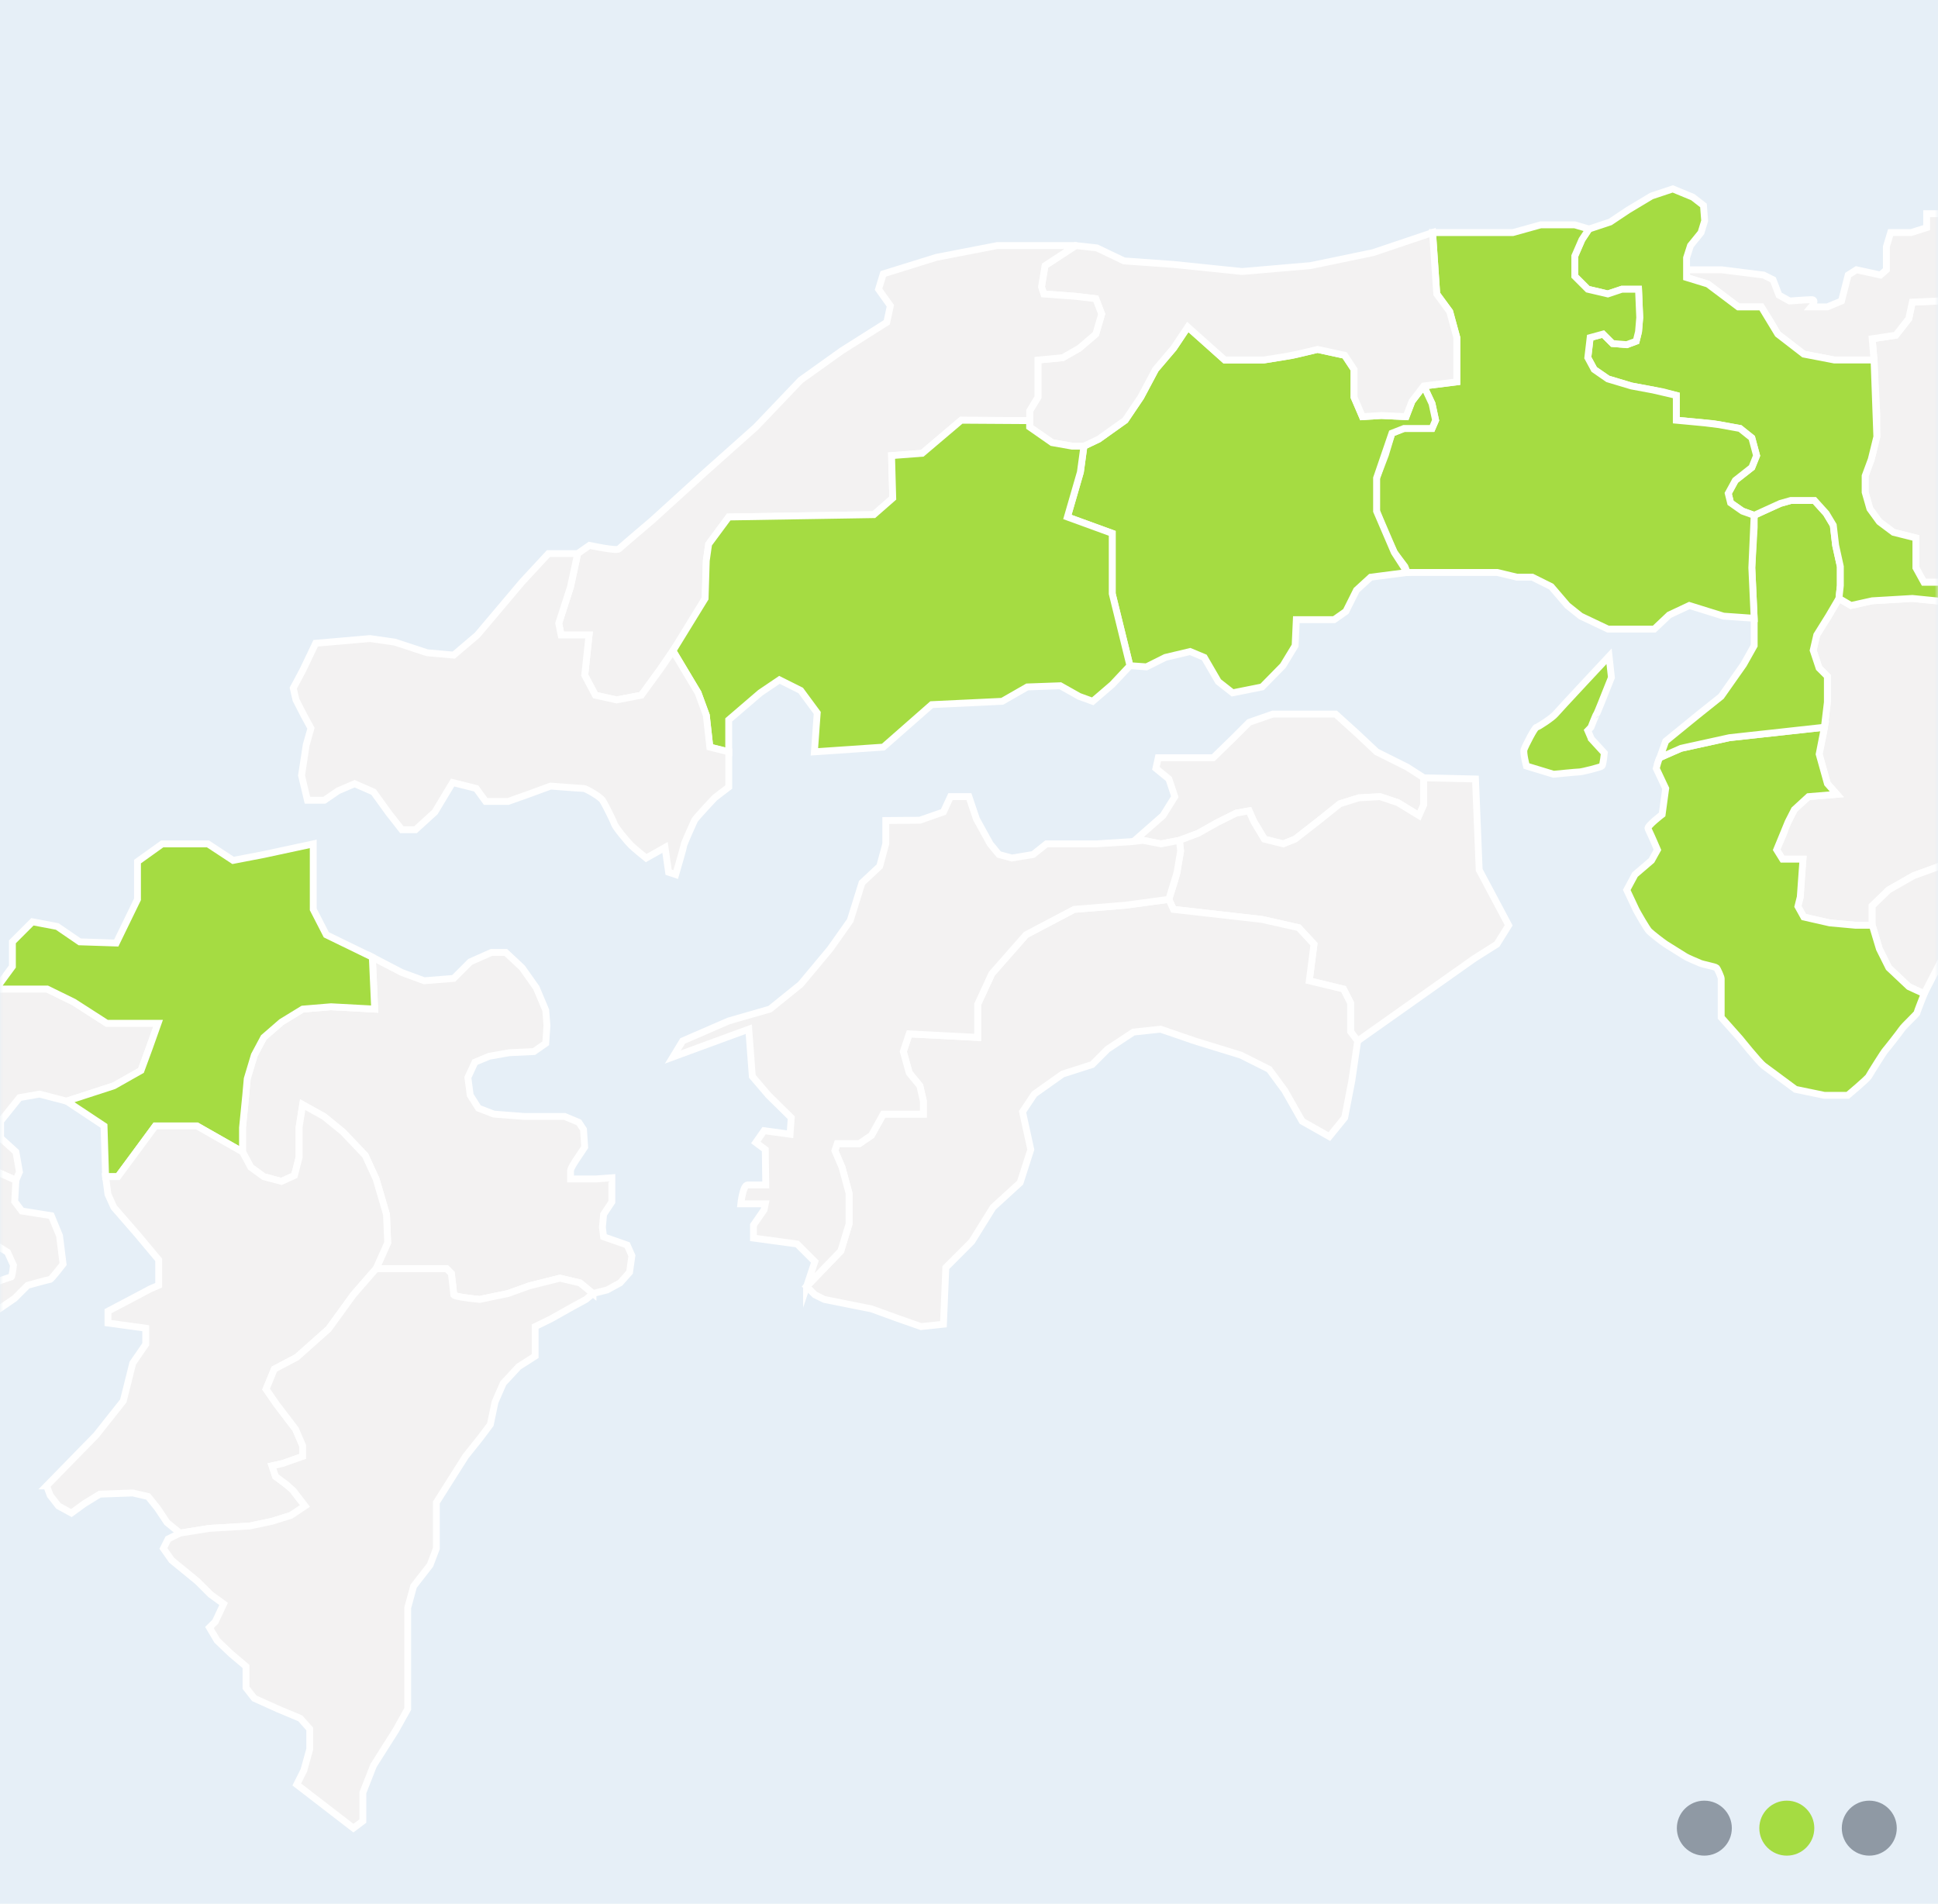
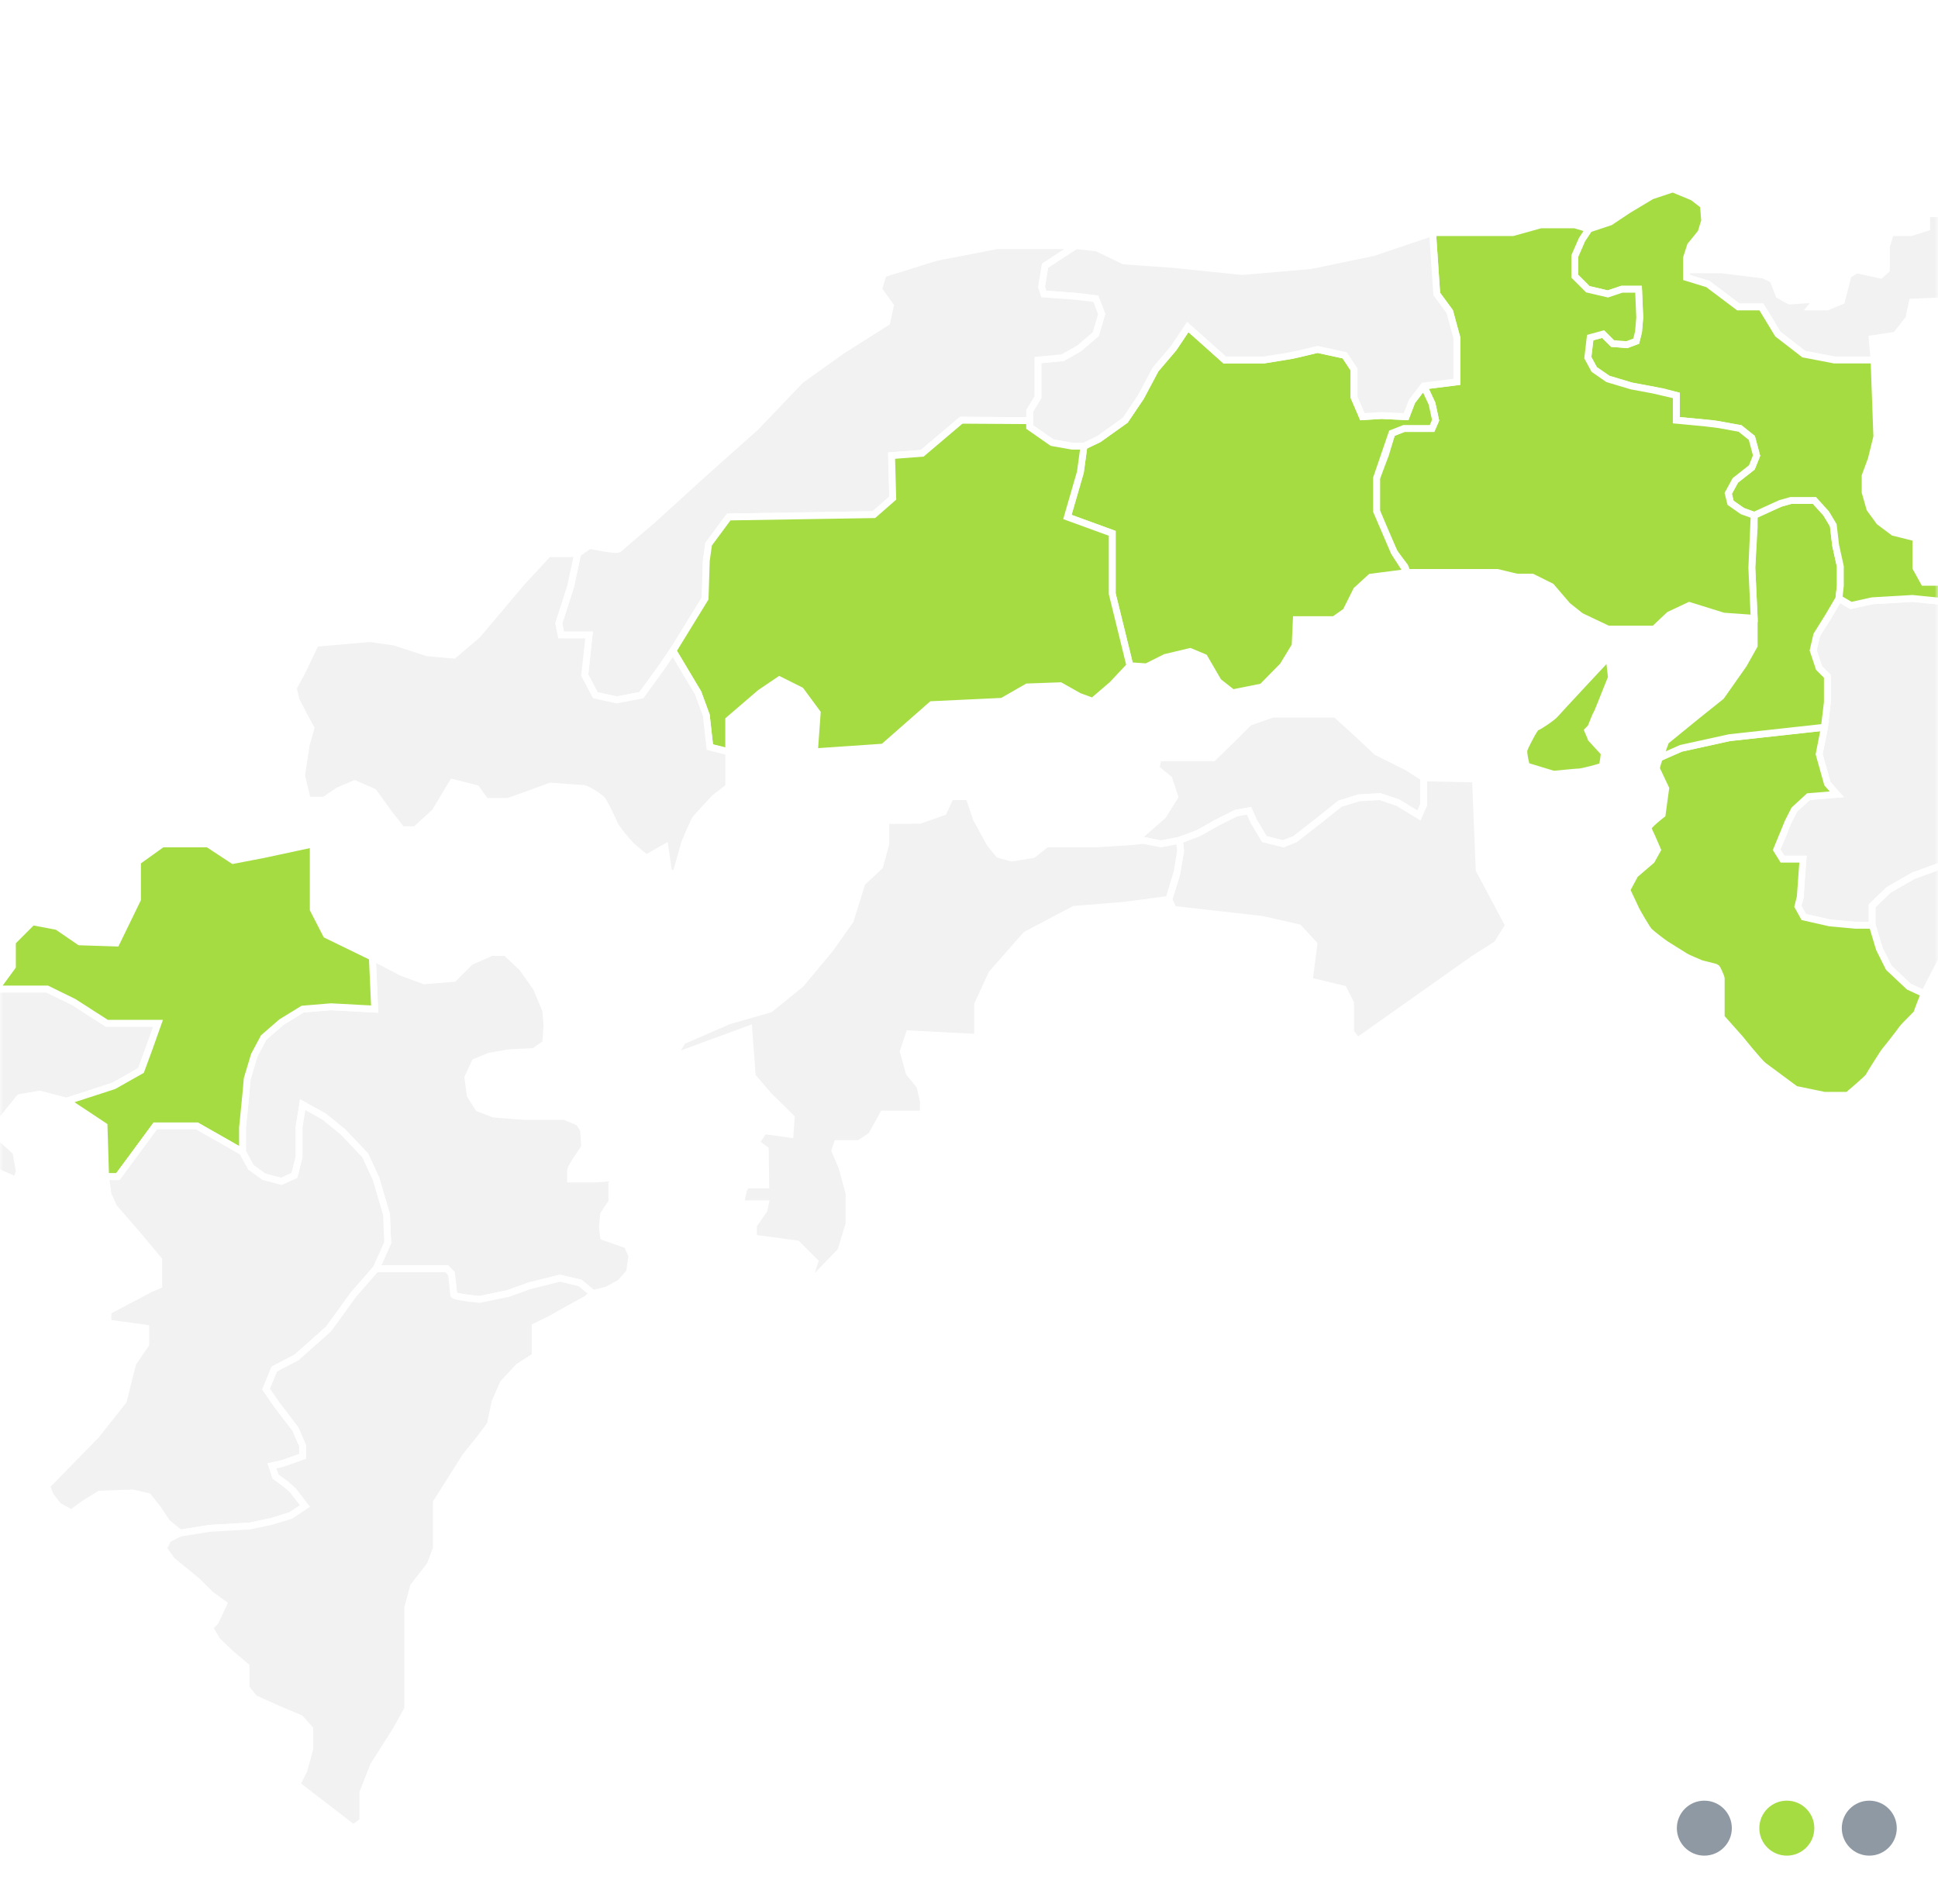
<svg xmlns="http://www.w3.org/2000/svg" width="282" height="277" viewBox="0 0 282 277" fill="none">
  <rect width="282" height="277" fill="white" />
-   <rect opacity="0.1" width="282" height="277" fill="#005BAC" />
  <mask id="mask0_1187_174" style="mask-type:alpha" maskUnits="userSpaceOnUse" x="0" y="0" width="282" height="277">
    <rect width="282" height="277" fill="#D9D9D9" />
  </mask>
  <g mask="url(#mask0_1187_174)">
    <path d="M9.699 160.221L5.75 159.194L2.841 159.706L0.085 163.143V165.58L2.317 167.607L2.829 170.525L2.317 171.726L-2.321 169.667L-6.096 167.261L-8.159 164.517V158.501L-14.856 158.162L-15.372 157.131L-16.23 155.414V152.32V149.812L-13.482 151.981L-12.108 152.15L-12.281 146.312L-12.388 138.587H-9.789L-6.959 139.788L-4.726 141.504L-2.836 143.394L-0.604 143.91H6.873L10.731 145.8L15.538 148.89H22.999L20.519 155.757L16.57 157.989L9.699 160.221Z" fill="#F3F2F2" stroke="white" stroke-miterlimit="10" />
-     <path d="M-16.232 149.811L-19.323 147.689L-22.071 145.973L-24.819 146.146L-25.504 147.347L-25.161 151.469L-25.335 154.217L-21.728 157.308L-17.437 161.257L-12.63 164.69L-10.224 167.954L-9.527 171.217V174.052L-10.913 175.513L-12.63 176.198L-15.547 175.34L-17.094 173.623L-17.267 168.816L-17.519 166.572L-19.842 164.52L-21.559 163.32L-22.933 165.209L-23.618 167.784L-24.65 171.048L-24.823 173.107L-23.965 173.966L-21.39 175.682L-18.472 178.43L-17.523 181.265L-18.13 185.643L-19.161 188.734L-19.846 190.793L-18.299 190.45L-16.24 188.879L-11.09 184.096L-7.999 181.69L-5.94 180.489H-3.192L-0.617 181.127L1.099 182.206L1.958 184.096C1.958 184.096 1.784 185.812 1.615 185.812C1.446 185.812 -0.96 186.671 -1.302 186.844C-1.645 187.017 -2.503 187.36 -2.503 187.875C-2.503 188.391 -2.33 190.624 -2.33 190.624L-0.613 190.797L2.135 188.907L4.025 187.017C4.025 187.017 7.115 186.159 7.288 186.159C7.462 186.159 9.178 183.927 9.178 183.927L8.662 179.804L7.462 176.887L3.17 176.202L2.139 174.828L2.312 171.737L-2.326 169.678L-6.106 167.272L-8.165 164.524V158.512L-14.862 158.174L-16.236 155.426V149.823L-16.232 149.811Z" fill="#F3F2F2" stroke="white" stroke-miterlimit="10" />
-     <path d="M299.726 53.757L300.411 65.434V73.249L299.726 76.391L297.321 79.002L295.088 80.202H291.234L288.218 78.828L285.986 78.143V81.23L284.611 83.636L282.607 84.722H279.942L278.777 82.608V78.273L275.513 77.454L273.454 75.911L272.08 74.021L271.391 71.616V69.242L272.284 66.828L273.091 63.544L273.107 60.454L272.938 57.194L272.686 52.383L272.422 49.292L275.855 48.78L277.745 46.375L278.261 43.969L282.21 43.8L285.474 43.284L287.47 41.323L288.679 39.256L289.017 35.398L289.423 33.839L296.549 35.949L298.352 40.878L299.037 45.343L299.726 53.757Z" fill="#F3F2F2" stroke="white" stroke-miterlimit="10" />
    <path d="M285.131 87.758L278.26 87.073L272.422 87.416L269.331 88.101L267.579 87.069L266.067 89.644L264.35 92.392L263.835 94.625L264.693 97.2L265.894 98.4V102.18L265.378 106.471L264.693 109.735L265.894 114.027L267.268 115.574L263.146 115.917C263.146 115.917 261.256 117.464 261.087 117.806C260.917 118.149 259.713 120.381 259.713 120.724C259.713 121.066 258.512 123.472 258.512 123.641C258.512 123.811 259.37 125.015 259.37 125.015H262.339L262.118 127.59L261.945 130.508C261.945 130.508 261.602 131.708 261.602 131.882C261.602 132.055 262.461 133.429 262.461 133.429L266.24 134.287L270.02 134.63H272.426V131.795L274.831 129.476L278.437 127.417L282.217 126.043L284.623 124.669L286.339 122.263L286.513 120.204V114.196L285.91 111.46L285.481 108.357L285.91 104.381L287.713 103.377L290.461 103.034L290.635 100.629L290.292 98.054L288.745 96.68L284.796 95.306L284.623 92.558L285.308 89.983L285.135 87.751L285.131 87.758Z" fill="#F3F2F2" stroke="white" stroke-miterlimit="10" />
    <path d="M292.687 0.012L287.537 5.508L283.443 11.516L282.557 18.729L283.415 24.052L284.616 27.658L283.931 31.091H280.352V33.119L278.092 33.84H275.108L274.486 35.899V39.253L273.628 40.017L270.135 39.253L268.927 40.017L267.958 43.797L265.899 44.655H263.552C263.552 44.655 264.466 43.572 263.552 43.6C262.639 43.627 260.407 43.797 260.407 43.797L258.859 42.938L258.001 40.706L256.627 40.021L250.517 39.257H245.41V40.375L248.501 41.32L250.446 42.765L252.934 44.655H256.292L257.481 46.545L258.682 48.604L262.462 51.521L266.927 52.38H272.687L272.423 49.289L275.856 48.773L277.746 46.367L278.262 43.962L282.21 43.789L285.474 43.273L287.47 41.312L288.679 39.245L289.077 34.686L289.419 33.828L296.546 35.938L295.943 32.281L296.975 29.19L301.266 27.989L309.164 28.847L318.015 27.989L319.125 25.072L319.81 20.264L317.924 17.119L315.176 14.426L307.278 9.788L302.987 9.272L299.207 7.213L295.427 3.606L292.679 0L292.687 0.012Z" fill="#F3F2F2" stroke="white" stroke-miterlimit="10" />
    <path d="M314.494 70.588L313.947 73.249L311.403 75.395L308.655 79.344L306.765 83.636L305.907 87.927V91.754L306.939 93.25L311.403 97.03L315.183 99.262L317.931 100.809L320.163 102.868L321.537 105.617L321.364 109.396L320.848 115.578C320.848 115.578 319.648 116.093 319.301 115.92C318.959 115.747 316.037 114.203 315.868 114.03C315.699 113.857 314.151 111.455 314.151 111.455L312.951 110.081H311.061L308.828 113.514L307.632 115.955L302.647 114.546L300.242 114.719L297.73 115.955L294.919 117.979L293.371 120.385L292.513 122.444V125.038L290.966 128.456L290.107 132.578H286.214L282.895 138.933L279.977 144.598L277.745 143.567L274.827 140.818L273.453 138.07L272.422 134.637V131.802L274.827 129.483L278.434 127.424L282.214 126.05L284.619 124.676L286.336 122.271L286.509 120.212V114.203L285.907 111.467L285.477 108.365L285.907 104.388L287.71 103.384L290.458 103.042L290.631 100.636L290.289 98.061L288.741 96.687L286.761 96.002L284.792 95.317L284.619 92.569L285.304 89.994L285.131 87.762L284.615 83.64L285.989 81.23V78.143L288.222 78.828L291.233 80.203H295.088L297.32 79.002L299.726 76.391L300.411 73.249V65.438L300.139 60.852L299.958 57.796L299.722 53.761L301.954 56.678L303.789 58.863L305.561 60.974L309.51 64.237L311.49 65.304L313.077 66.159L313.62 68.056L314.49 70.596L314.494 70.588Z" fill="#F3F2F2" stroke="white" stroke-miterlimit="10" />
    <path d="M265.464 105.818L251.648 107.334L244.609 108.882C244.609 108.882 241.691 110.082 241.518 110.256C241.345 110.429 241.002 111.803 241.002 111.803L242.376 114.72L241.861 118.5C241.861 118.5 239.628 120.217 239.802 120.559C239.975 120.902 240.66 122.449 240.66 122.449L241.176 123.65L240.317 125.197L237.912 127.256L236.711 129.488C236.711 129.488 237.912 132.063 238.085 132.406C238.258 132.748 239.632 135.154 239.975 135.496C240.317 135.839 241.865 137.044 242.38 137.386C242.896 137.729 244.613 138.76 245.129 139.103C245.644 139.445 247.018 139.961 247.361 140.134C247.703 140.308 249.593 140.65 249.766 140.819C249.94 140.989 250.452 142.194 250.452 142.367V148.032L253.2 151.123C253.2 151.123 255.948 154.556 256.633 155.072C257.318 155.588 261.271 158.505 261.271 158.505L265.472 159.375H268.869C268.869 159.375 271.747 156.962 271.921 156.615C272.094 156.269 274.153 153.009 274.326 152.836C274.499 152.662 276.385 150.261 276.732 149.745C277.078 149.229 278.964 147.513 278.964 147.339C278.964 147.166 279.996 144.591 279.996 144.591L277.763 143.56L274.846 140.812L273.472 138.063L272.44 134.63H270.035L266.255 134.288L262.475 133.429L261.617 131.882L261.96 130.508L262.353 125.012H259.385L258.527 123.638L259.727 120.72L260.192 119.583L261.101 117.803L263.161 115.913L267.283 115.571L265.909 114.023L264.708 109.732L265.476 105.811L265.464 105.818Z" fill="#A5DC42" stroke="white" stroke-miterlimit="10" />
    <path d="M241.516 110.252L242.374 107.85L247.012 104.07L250.445 101.326L253.709 96.688L255.252 93.94V91.712V89.963L254.91 82.609L255.252 76.727V74.983L256.973 74.191L259.052 73.25L260.575 72.821H262.878H264.024L265.729 74.707L266.76 76.424L267.103 79.345L267.788 82.436V85.196L267.583 87.074L266.071 89.649L264.355 92.397L263.839 94.629L264.296 95.999L264.697 97.204L265.902 98.405V102.184L265.465 105.818L262.012 106.196L259.304 106.495L254.654 107.003L251.65 107.334L244.606 108.881L241.516 110.252Z" fill="#A5DC42" stroke="white" stroke-miterlimit="10" />
    <path d="M255.255 74.983L253.539 74.365L251.822 73.164L251.48 71.79L252.511 69.9L254.913 68.01L255.602 66.294L254.913 63.719L253.196 62.345L249.421 61.66L243.924 61.144V57.533L242.035 57.022L237.401 56.163L233.963 55.132L231.975 53.758L231.046 52.041L231.389 49.124L233.278 48.608L234.652 49.982L236.712 50.151L238.086 49.64L238.428 48.266L238.601 46.202L238.428 42.084H236.007L233.963 42.769L231.046 42.084L229.156 40.194V37.242L230.188 34.871L231.215 33.324L234.31 32.297L236.885 30.576L240.318 28.517L243.409 27.485L246.326 28.69L247.873 29.891L248.047 32.123L247.519 33.84L245.984 35.73L245.413 37.509V39.257V40.376L248.503 41.324L252.94 44.659H256.299L258.693 48.608L262.468 51.525L266.933 52.384H272.693L273.099 63.545L272.291 66.829L271.398 69.243V71.617L272.087 74.022L273.461 75.912L275.52 77.455L278.784 78.274V82.609L279.949 84.723H282.615L284.619 83.637L285.134 87.759L278.268 87.074L272.429 87.416L269.339 88.101L267.587 87.074L267.791 85.196V82.436L267.106 79.345L266.764 76.424L265.732 74.707L264.027 72.821H260.578L259.055 73.251L255.255 74.983Z" fill="#A5DC42" stroke="white" stroke-miterlimit="10" />
    <path d="M208.455 33.84L209.061 42.769L210.951 45.344L211.982 49.124V53.758V55.561L207.171 56.163L208.376 58.738L208.892 61.144L208.376 62.345H204.289L202.537 63.034L201.6 66.152L200.305 69.558V72.821V74.376L201.506 77.455L202.88 80.377L204.427 82.436L204.769 83.294H210.47H217.86L220.738 83.983H222.967L225.719 85.353L228.073 88.101L230.01 89.649L233.987 91.538H240.707L242.889 89.475L245.814 88.101L250.786 89.649L255.251 89.964L254.909 82.609L255.251 74.983L253.535 74.365L251.818 73.164L251.475 71.79L252.507 69.9L254.909 68.01L255.598 66.294L254.909 63.719L253.192 62.345L250.129 61.789L248.117 61.538L246.373 61.372L243.92 61.144V57.533L240.495 56.738L237.396 56.163L235.125 55.482L233.959 55.132L231.971 53.758L231.042 52.041L231.384 49.124L233.274 48.608L234.648 49.982L236.707 50.151L238.081 49.64L238.424 48.266L238.597 46.202L238.526 44.549L238.424 42.084H236.003L233.959 42.769L231.042 42.084L229.152 40.194V37.242L230.184 34.871L231.211 33.324L229.152 32.718H224.175L220.144 33.84H212.486H208.455Z" fill="#A5DC42" stroke="white" stroke-miterlimit="10" />
    <path d="M164.415 96.861L161.84 86.384V77.601L155.316 75.223L157.206 68.699L157.722 64.919L159.868 63.895L163.73 61.144L165.99 57.793L168.14 53.757L170.77 50.667L172.833 47.576L175.923 50.324L178.219 52.383H183.861L188.113 51.698L191.719 50.84L195.668 51.698L197.03 53.757V57.793L198.247 60.628L200.991 60.455L204.597 60.628L205.456 58.395L207.172 56.163L208.377 58.738L208.893 61.144L208.377 62.344H204.29L202.538 63.033L200.306 69.557V74.376L202.881 80.376L204.771 83.294L199.448 83.983L197.385 85.869L195.841 88.959L194.125 90.164H188.628L188.455 93.94L186.683 96.861L183.648 99.952L179.356 100.81L177.278 99.176L175.234 95.656L173.175 94.798L169.569 95.656L166.821 97.03L164.415 96.861Z" fill="#A5DC42" stroke="white" stroke-miterlimit="10" />
    <path d="M197.03 53.758V57.793L198.247 60.628L200.991 60.455L204.598 60.628L205.456 58.396L207.172 56.163L211.984 55.561V49.124L210.952 45.344L209.062 42.769L208.456 33.84L199.79 36.761L190.688 38.647L180.731 39.505L170.77 38.478L163.557 37.962L159.608 36.072L156.517 35.73L152.053 38.647L151.537 41.738L151.883 42.769L156.517 43.112L159.439 43.458L160.297 45.691L159.439 48.608L157.033 50.667L154.628 52.041L151.025 52.384V57.793L149.82 59.77V62.128L153.084 64.404L156.002 64.919H157.722L159.868 63.896L163.73 61.144L165.99 57.793L168.14 53.758L170.77 50.667L172.833 47.577L178.219 52.384H183.861L187.199 51.848L188.873 51.517L191.719 50.84L195.668 51.699L197.03 53.758Z" fill="#F3F2F2" stroke="white" stroke-miterlimit="10" />
    <path d="M156.516 35.73H145.11L136.251 37.446L128.523 39.852L127.838 42.084L129.554 44.49L129.038 46.895L122.515 51.017L116.506 55.309L109.994 62.132L102.427 68.876L94.872 75.746C94.872 75.746 90.407 79.526 90.065 79.869C89.722 80.211 85.773 79.353 85.773 79.353L84.057 80.554L83.025 85.361L81.309 90.684L81.651 92.4H85.718L85.088 98.239L86.635 101.157L89.726 101.842L93.333 101.157L96.081 97.377L100.203 91.369L102.608 87.078L102.782 81.581L103.124 79.176L106.042 75.227L127.164 74.884L129.912 72.479L129.739 66.297L134.204 65.955L139.869 61.148L149.83 61.211V59.773L151.031 57.797V52.388L154.638 52.045L157.043 50.671L159.449 48.612L160.307 45.694L159.449 43.462L156.531 43.12L151.893 42.777L151.551 41.745L152.067 38.655L156.531 35.737L156.516 35.73Z" fill="#F3F2F2" stroke="white" stroke-miterlimit="10" />
    <path d="M97.918 94.692L101.576 100.81L102.772 104.07L103.288 108.708L106.036 109.393V104.747L110.623 100.81L113.418 98.92L116.509 100.464L118.915 103.727L118.505 109.393L128.529 108.708L135.569 102.527L145.833 102.042L149.479 99.952L154.286 99.779L157.034 101.326L159.002 102.042L161.841 99.605L164.416 96.861L161.841 86.384V77.601L155.317 75.223L157.207 68.699L157.723 64.919H156.002L153.085 64.403L149.821 62.128V61.207L139.864 61.144L134.195 65.951L129.73 66.293L129.903 72.475L127.155 74.88L106.036 75.223L103.115 79.172L102.772 81.577L102.599 87.073L97.918 94.692Z" fill="#A5DC42" stroke="white" stroke-miterlimit="10" />
    <path d="M106.036 109.394L103.288 108.709L102.772 104.071L101.575 100.807L97.918 94.689L96.075 97.374L93.327 101.154L89.721 101.839L86.63 101.154L85.083 98.236L85.713 92.398H81.645L81.303 90.681L82.331 87.496L83.019 85.358L83.626 82.527L84.051 80.551H79.799L75.98 84.673L69.456 92.401L66.023 95.319L62.153 94.976L57.44 93.429L53.834 92.913L45.936 93.598L44.046 97.547L42.672 100.122L43.069 101.839L44.215 104.071L45.247 105.961L44.562 108.367L43.877 112.831L44.735 116.438H47.196L49.2 115.064L51.605 114.032L54.353 115.233L56.586 118.324L58.475 120.729H60.456L63.283 118.154L64.83 115.579L65.862 113.863L69.295 114.721L70.669 116.611H73.933L76.85 115.579L80.114 114.379C80.114 114.379 84.579 114.721 84.921 114.721C85.264 114.721 87.327 115.922 87.669 116.438C88.012 116.953 89.217 119.355 89.386 119.871C89.559 120.387 91.276 122.446 91.791 122.961C92.307 123.477 94.024 124.851 94.024 124.851L96.772 123.304L97.288 126.91L98.319 127.253C98.319 127.253 99.52 123.131 99.52 122.961C99.52 122.792 100.894 119.698 101.067 119.355C101.241 119.013 103.985 116.091 103.985 116.091L106.044 114.512V109.394H106.036Z" fill="#F3F2F2" stroke="white" stroke-miterlimit="10" />
    <path d="M164.934 122.445L169.229 118.67L170.946 115.921L170.087 113.347L168.197 111.799L168.54 110.252H172.843H176.54L179.532 107.335L181.765 105.102L185.198 103.901H190.182H194.348L197.387 106.649L200.309 109.394L204.773 111.626L207.179 113.173V117.11L206.49 118.67L203.399 116.78L200.824 115.921L197.734 116.091L194.986 116.949L191.552 119.697L188.458 122.103L186.741 122.788L183.997 122.103L182.45 119.528L181.765 117.981L179.875 118.323L177.127 119.697L174.379 121.244L171.631 122.272L168.949 122.788L166.308 122.272L164.934 122.445Z" fill="#F3F2F2" stroke="white" stroke-miterlimit="10" />
    <path d="M207.174 113.173L214.698 113.346L215.237 126.567L219.529 134.638L217.812 137.386L214.548 139.445L197.548 151.465C197.548 151.465 196.516 150.265 196.516 150.091V145.938L195.484 143.91L190.504 142.709L191.189 137.386L188.957 134.981L183.634 133.78L170.744 132.319L170.066 130.858C170.066 130.858 171.267 127.252 171.267 126.909C171.267 126.567 171.783 123.819 171.783 123.819L171.61 122.272L174.358 121.24L177.106 119.693L179.854 118.319L181.744 117.976L182.429 119.523L183.976 122.098L186.724 122.783L188.441 122.098L189.858 120.996L191.87 119.425L193.945 117.767L194.969 116.949L197.717 116.09L200.807 115.917L203.382 116.775L206.473 118.665L207.162 117.11V113.173H207.174Z" fill="#F3F2F2" stroke="white" stroke-miterlimit="10" />
-     <path d="M118.052 186.494L122.344 182.029L123.545 178.08V173.643L122.517 169.84L121.485 167.434L121.828 166.403H125.045L126.808 165.202L128.525 162.111H134.36V160.202L133.848 157.989L132.305 156.099L131.446 153.009L132.305 150.434L142.262 150.95V146.138L144.325 141.678L149.301 136.012L156.309 132.319L163.727 131.717L170.081 130.858L170.755 132.319L180.448 133.418L183.645 133.78L188.968 134.981L191.2 137.386L190.515 142.709L195.496 143.91L196.523 145.938V150.091L197.555 151.465L196.696 157.304L195.665 162.627L193.432 165.375L189.484 163.143L186.948 158.678L184.676 155.587L180.554 153.524L173.869 151.465L168.877 149.749L164.928 150.17L161.152 152.666L158.92 154.899L154.624 156.273L150.506 159.194L148.789 161.769L149.99 167.261L148.443 172.072L144.494 175.679L141.403 180.655L137.628 184.435L137.281 192.675L134.021 193.022L130.584 191.817L126.808 190.443L123.375 189.758L119.938 189.069L118.564 188.384L117.363 187.183L118.052 186.494Z" fill="#F3F2F2" stroke="white" stroke-miterlimit="10" />
    <path d="M117.367 187.183L118.568 183.576L115.993 181.002L109.639 180.143V178.257L111.186 176.021L111.359 175.163H107.8C107.8 175.163 108.095 172.415 108.781 172.415H111.426L111.355 167.265L109.981 166.233L111.182 164.517L114.962 165.033L115.135 162.627L111.832 159.375L109.47 156.615L108.954 149.745L97.914 153.796L99.331 151.461L106.032 148.552L112.04 146.823L116.505 143.217L120.797 138.071L123.714 133.945L125.431 128.449L128.006 126.043L128.891 122.779V119.386L133.844 119.346L137.277 118.145L138.309 115.913H140.986L142.089 119.177L144.077 122.783L145.349 124.331L147.238 124.846L150.329 124.331L152.274 122.783H159.53L164.924 122.441L166.298 122.268L168.936 122.783L171.621 122.268L171.794 123.815L171.278 126.906L170.078 130.854L163.723 131.713L156.306 132.315L149.297 136.008L144.317 141.674L142.258 146.134V150.946L132.297 150.43L131.439 153.005L132.297 156.095L133.844 157.985L134.356 160.198V162.103H128.521L126.805 165.194L125.041 166.395H121.828L121.486 167.426L122.517 169.832L123.549 173.635V178.072L122.348 182.021L117.367 187.171V187.183Z" fill="#F3F2F2" stroke="white" stroke-miterlimit="10" />
    <path d="M86.283 188.211L84.393 186.664L81.475 185.979L77.023 187.093L73.932 188.208L69.798 189.066C69.798 189.066 66.018 188.723 66.018 188.381C66.018 188.038 65.676 185.29 65.676 185.29L64.991 184.605H54.715L56.408 180.825L56.235 176.703L54.715 171.534L53.144 168.116L49.88 164.683L47.132 162.451L44.041 160.734L43.526 163.998V168.376L42.84 171.038L40.951 171.896L38.376 171.211L36.486 169.837L35.285 167.605V164.077L35.632 160.734L35.97 156.955L37.002 153.521L38.376 150.947L40.951 148.714L44.041 146.824L48.163 146.482L54.518 146.824L54.345 142.702L54.172 139.269L58.463 141.501L61.727 142.702L66.018 142.36L68.424 139.954L71.515 138.58H73.593L75.979 140.812L78.038 143.73L79.412 146.994L79.586 149.226L79.412 151.801L77.696 153.002L74.09 153.175L71.172 153.691L69.113 154.549L68.081 156.781L68.424 159.356L69.625 161.246L71.857 162.104C71.857 162.104 76.149 162.447 76.322 162.447H82.161L84.22 163.305L84.905 164.337L85.078 166.912L83.704 168.971C83.704 168.971 83.019 170.002 83.019 170.345V171.546H86.625L89.031 171.372V174.884L87.83 176.695L87.657 178.585L87.83 179.959L91.263 181.16L91.948 182.707L91.606 185.113L90.232 186.66L88.342 187.692L86.283 188.208V188.211Z" fill="#F3F2F2" stroke="white" stroke-miterlimit="10" />
    <path d="M54.176 139.272L47.479 136.012L45.581 132.319V127.252V122.787L38.38 124.334L33.915 125.193L30.258 122.787H23.608L20.005 125.366V130.858L16.915 137.213L11.592 137.04L8.328 134.807L4.721 134.122L1.804 137.04V140.626L-0.602 143.91H6.875L10.733 145.8L15.541 148.89H18.97H23.002L21.722 152.497L20.521 155.757L16.572 157.989L9.702 160.221L15.139 163.828L15.367 171.214H17.155L19.316 168.292L22.6 163.828H28.647L35.289 167.607V164.08L35.758 159.363L35.974 156.961L37.006 153.524L38.38 150.949L40.955 148.717L44.045 146.827L48.168 146.485L54.518 146.827L54.176 139.272Z" fill="#A5DC42" stroke="white" stroke-miterlimit="10" />
    <path d="M6.781 216.2L13.994 208.818L17.943 203.837L19.317 198.341L21.207 195.593V193.258L15.711 192.502V190.785L18.971 189.069L21.892 187.522L23.093 187.006V183.313L20.002 179.62L16.569 175.671L15.711 173.781L15.368 171.206H17.156L20.73 166.367L22.601 163.824H28.648L35.29 167.604L36.491 169.836L38.381 171.21L40.956 171.895L42.845 171.037L43.53 168.375V163.997L44.046 160.733L47.137 162.45L49.885 164.682L53.149 168.116L54.72 171.533L55.794 175.187L56.239 176.702L56.413 180.825L54.72 184.604L51.432 188.384L47.826 193.364L43.188 197.486L39.924 199.203L38.723 202.12L40.27 204.353L43.019 207.959L44.05 210.365V211.912L41.133 212.944L39.585 213.286L40.101 214.833C40.101 214.833 42.507 216.55 42.676 216.893C42.845 217.235 44.393 219.125 44.393 219.125L42.334 220.499L39.585 221.357L36.322 222.042L30.483 222.385L26.191 223.07L24.302 221.523L22.927 219.464L21.553 217.747L19.321 217.231L14.514 217.404L12.281 218.778L10.392 220.152L8.502 219.121L7.301 217.574L6.785 216.2H6.781Z" fill="#F3F2F2" stroke="white" stroke-miterlimit="10" />
    <path d="M54.715 184.604L51.424 188.383L47.817 193.364L43.183 197.486L39.92 199.202L38.719 202.12L40.262 204.352L43.01 207.959L44.042 210.364V211.907L41.12 212.939L39.577 213.282L40.093 214.829L41.612 215.955L42.668 216.888L44.384 219.12L42.325 220.494L39.577 221.353L36.313 222.038L30.474 222.384L26.183 223.069L24.466 223.928L23.777 225.302L24.982 227.018L28.758 230.109L30.648 231.999L32.537 233.373L31.333 235.948L30.474 236.806L31.593 238.696L33.565 240.586L35.797 242.471V245.566L37.002 247.109L40.435 248.657L43.699 250.027L45.073 251.574V254.491L44.215 257.586L43.183 259.645L51.424 266L52.798 264.968V260.846L54.345 256.897L57.605 251.747L59.326 248.657V242.625V233.936L60.184 230.798L62.586 227.707L63.495 225.302V218.616L67.739 211.907L69.798 209.333L71.346 207.274L72.031 204.01L73.232 201.262L75.464 198.856L77.87 197.313V193.021L80.157 191.903L83.366 190.1L85.263 189.068L86.283 188.21L85.291 187.399L84.393 186.667L81.476 185.978L77.023 187.096L73.932 188.21L69.798 189.068L68.302 188.907L67.054 188.722L66.385 188.576L66.129 188.486L66.023 188.383L65.924 187.379L65.676 185.293L64.991 184.604H54.715Z" fill="#F3F2F2" stroke="white" stroke-miterlimit="10" />
    <path d="M231.558 107.507L233.447 109.566C233.447 109.566 233.274 111.283 233.105 111.456C232.936 111.63 230.188 112.315 229.841 112.315C229.495 112.315 226.061 112.657 226.061 112.657L222.112 111.456C222.112 111.456 221.597 109.566 221.77 109.051C221.943 108.535 223.317 105.846 223.573 105.818C223.829 105.791 225.908 104.417 226.329 103.901C226.75 103.385 234.136 95.487 234.136 95.487L234.479 98.578L233.585 100.81C233.585 100.81 232.373 103.901 232.31 103.901C232.247 103.901 231.503 105.818 231.503 105.818L231.042 106.303L231.558 107.503V107.507Z" fill="#A5DC42" stroke="white" stroke-miterlimit="10" />
  </g>
  <circle cx="248" cy="266" r="4" fill="#8F99A4" />
  <circle cx="260" cy="266" r="4" fill="#A5DC42" />
  <circle cx="272" cy="266" r="4" fill="#8F99A4" />
</svg>